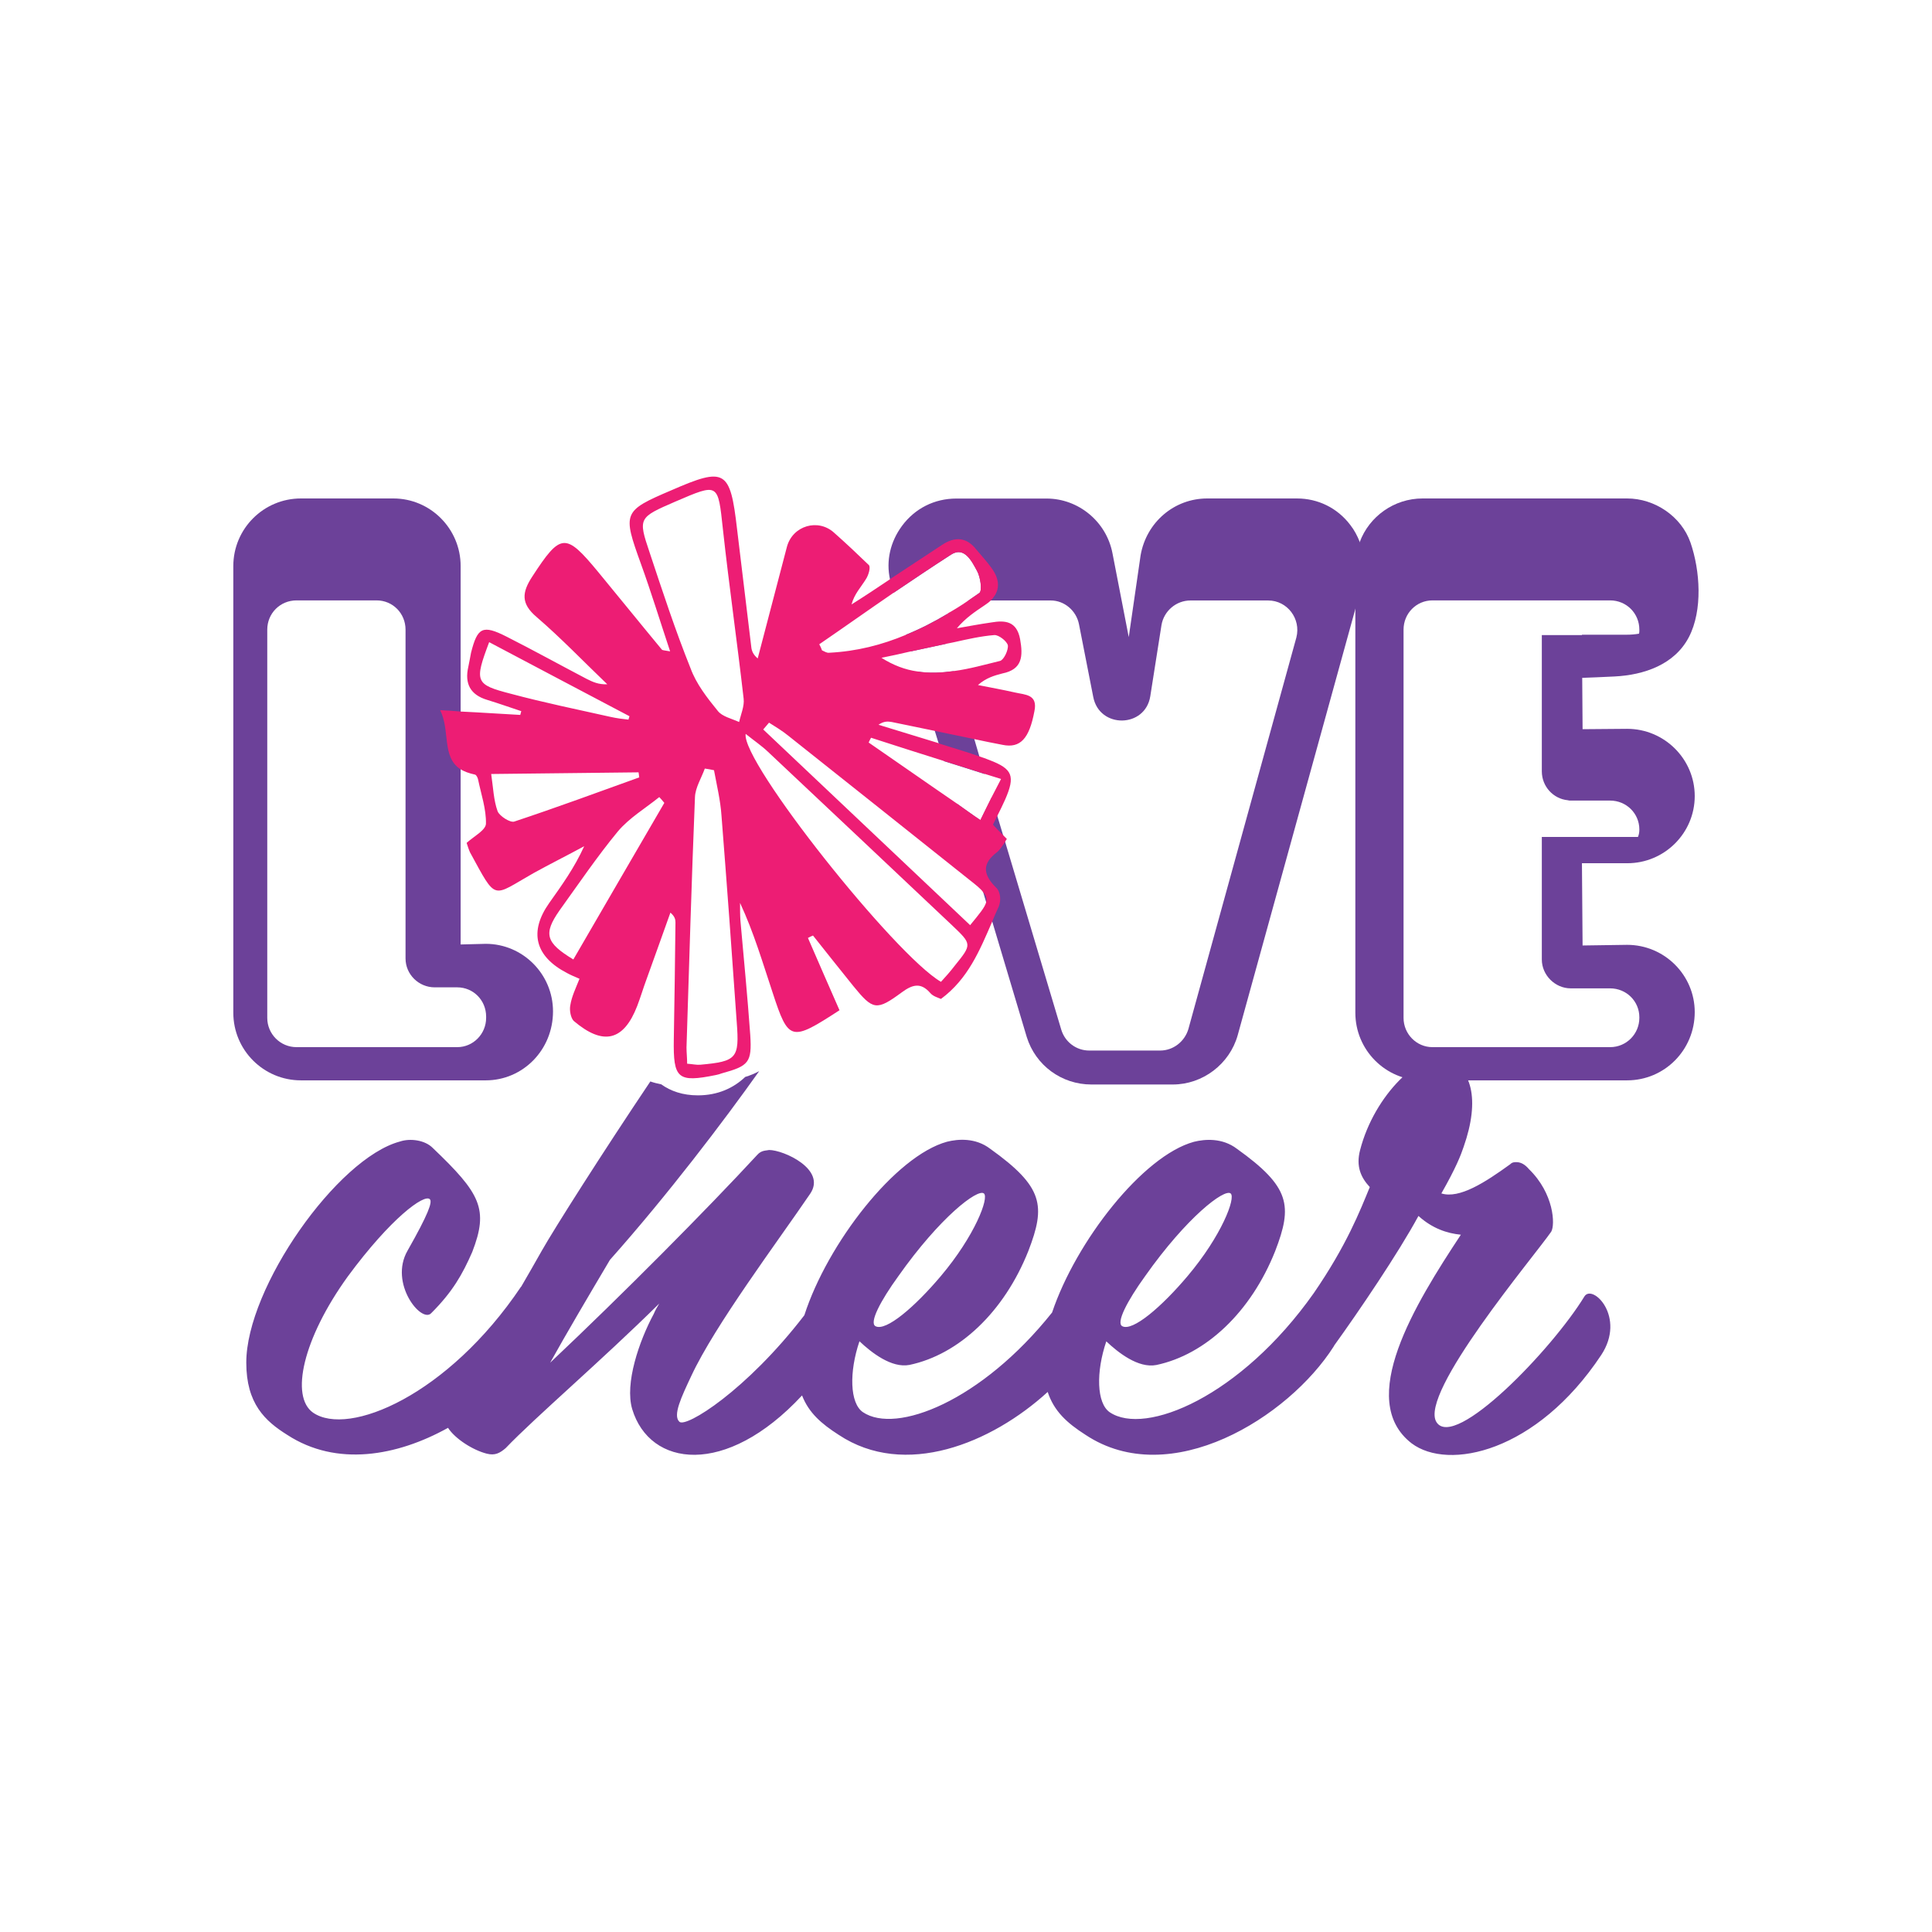
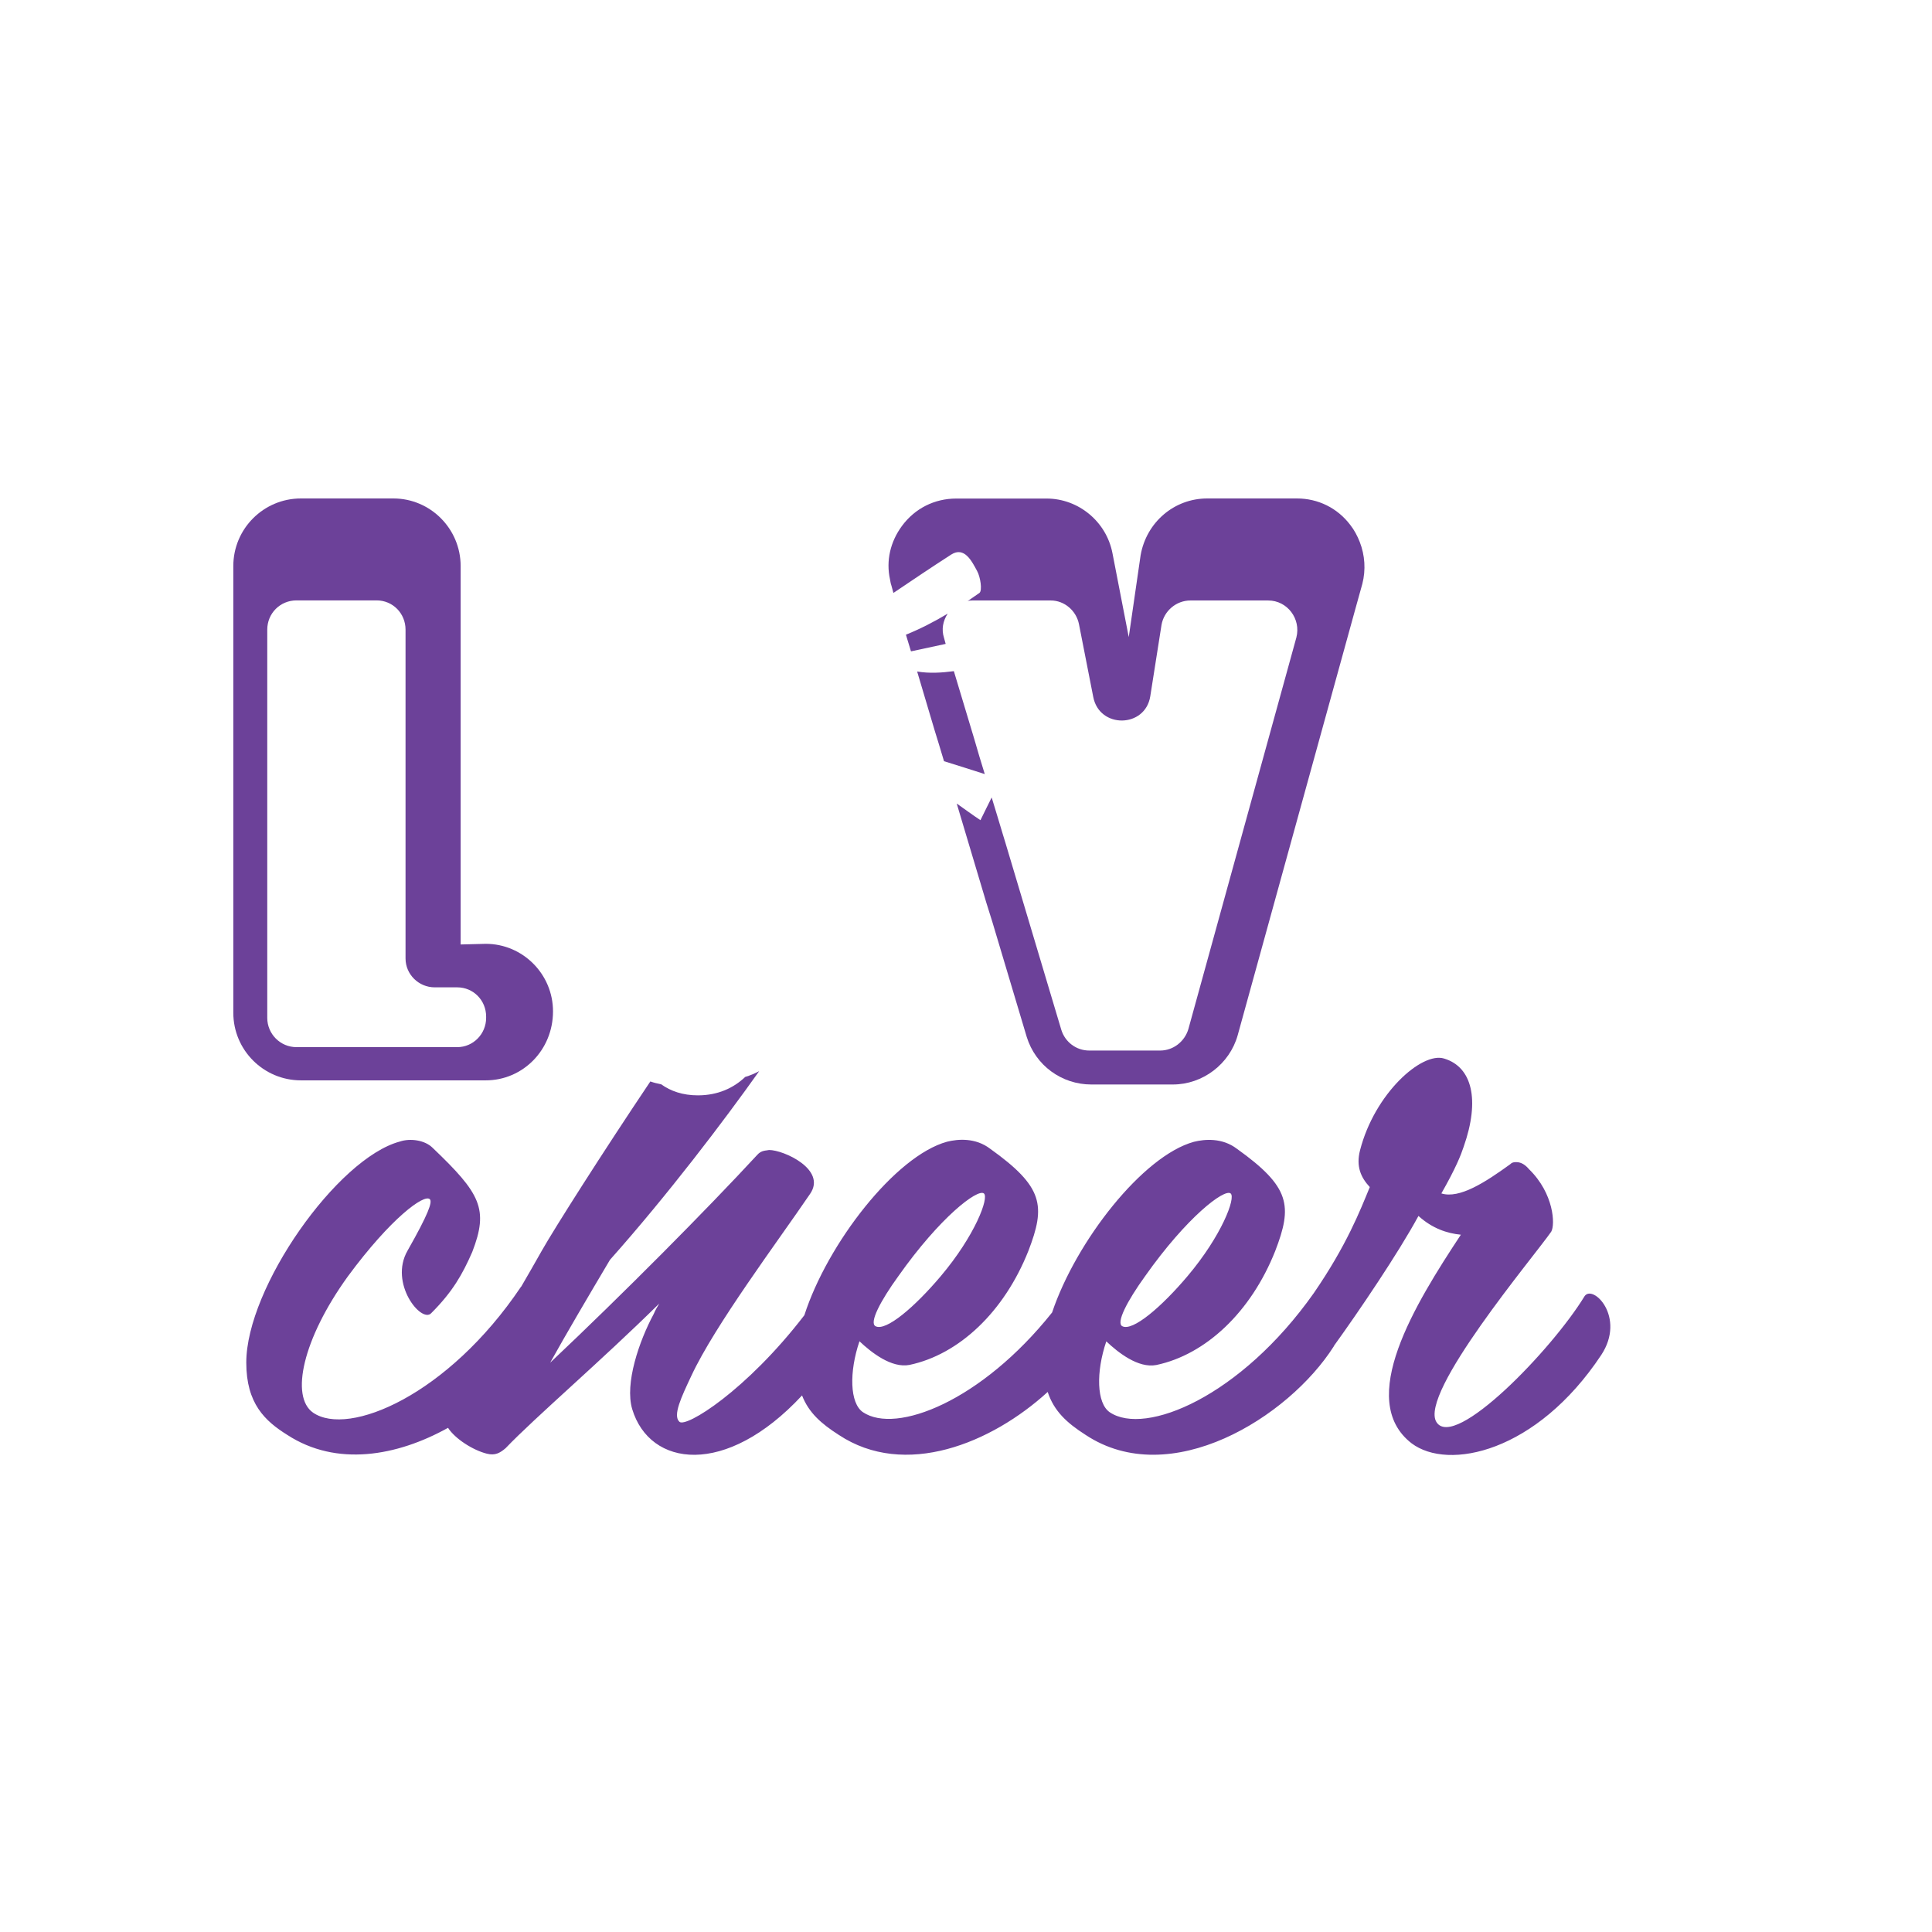
<svg xmlns="http://www.w3.org/2000/svg" version="1.1" id="Layer_1" x="0px" y="0px" viewBox="0 0 2100 2100" style="enable-background:new 0 0 2100 2100;" xml:space="preserve">
  <style type="text/css"> .st0{fill:#6C4199;} .st1{fill:#ED1D74;} .st2{fill:#ED1A75;} </style>
  <g>
    <g id="XMLID_1856_">
      <g id="XMLID_1855_">
-         <path id="XMLID_2403_" class="st0" d="M528,1025.9l-27.3,0.7V615.3c0-40.6-32.9-73.5-73.1-73.5H327.1 c-40.6,0-73.5,32.9-73.5,73.5v485.5c0,40.6,32.9,73.5,73.5,73.5H528c40.2,0,73.1-32.9,73.1-75 C601.1,1058.8,568.2,1025.9,528,1025.9z M528.4,1106.4c0,17.4-14,31.8-31.4,31.8H322.3c-17.7,0-31.8-14.4-31.8-31.8v-422 c0-17.7,14-31.8,31.8-31.8h87.1c17.4,0,31.4,14,31.4,31.8v357.4c0,17.4,14.4,31.4,31.7,31.4H497c17.4,0,31.4,14,31.4,31.8V1106.4 z" />
+         <path id="XMLID_2403_" class="st0" d="M528,1025.9l-27.3,0.7V615.3c0-40.6-32.9-73.5-73.1-73.5H327.1 c-40.6,0-73.5,32.9-73.5,73.5v485.5c0,40.6,32.9,73.5,73.5,73.5H528c40.2,0,73.1-32.9,73.1-75 C601.1,1058.8,568.2,1025.9,528,1025.9z M528.4,1106.4c0,17.4-14,31.8-31.4,31.8H322.3c-17.7,0-31.8-14.4-31.8-31.8v-422 c0-17.7,14-31.8,31.8-31.8h87.1c17.4,0,31.4,14,31.4,31.8v357.4c0,17.4,14.4,31.4,31.7,31.4H497c17.4,0,31.4,14,31.4,31.8V1106.4 " />
        <path id="XMLID_2404_" class="st0" d="M1058.9,803.3c-14.4-3-28.4-5.9-42.8-8.9l4.1,13.3c0.4,0.4,0.4,0.4,0.7,0.4 c14.8,4.8,29.2,8.9,43.6,14L1058.9,803.3z M1030.1,667c-14.8,8.9-29.9,16.6-45.4,22.9l5.5,18.1c12.6-2.6,25.1-5.5,37.7-8.1 l-1.8-6.6C1023.1,684,1025,674.8,1030.1,667z M1478,589.1c-2.6-6.6-5.9-12.9-10.3-18.5c-14-18.5-35.1-28.8-58-28.8h-97.5 c-35.8,0-66.1,25.8-72.4,61.7l-12.9,89l-17.7-91.2c-6.6-34.3-36.9-59.4-71.6-59.4h-98.2c-23.6,0-45,10.7-59.1,29.9 c-12.5,17-17.4,37.7-12.9,58c0.4,2.2,0.7,4.4,1.5,6.6l2.2,8.1c20.7-14,41.7-28.1,62.8-41.7c14.4-9.2,22.5,7.4,28.1,17.7 c3.7,6.6,5.9,21.4,2.6,24c-4.4,3-8.5,5.9-12.9,8.9c1.8-0.7,3.3-0.7,5.2-0.7h85.3c14.8,0,27.7,11.1,30.6,25.8l15.5,79 c6.6,34.7,56.5,34,62-0.7l12.2-77.5c2.6-15.1,15.9-26.6,31.4-26.6h84.6c20.7,0,35.8,19.9,30.6,40.2l-117.4,425.7 c-4.1,13.7-16.6,23.3-30.6,23.3h-77.2c-14,0-26.2-9.2-30.3-22.5l-60.9-203.8l-2.6-8.5l-5.9-19.6l-6.3-20.7 c-4.1,8.1-7.8,15.9-12.2,24.7c-8.9-5.9-17.4-12.2-25.8-18.1l28.8,96.4l3.3,11.1l6.7,21.4l37.3,124.8c9.6,31,38,51.7,70.2,51.7 h88.6c32.5,0,61.7-22.2,70.5-53.5l128.1-464.1l7.4-26.6C1484.7,619.4,1483.6,603.5,1478,589.1z M1064.5,822.1l-5.5-18.8 l-22.2-73.8c-13.3,1.8-26.6,2.6-39.9,0.4l19.2,64.6l4.1,13.3l5.9,19.6c14.4,4.4,29.2,9.2,44.3,14L1064.5,822.1z" />
-         <path id="XMLID_2383_" class="st0" d="M1842.1,865.3c0-40.2-32.9-73.1-73.5-73.1l-48.4,0.4l-0.4-55.8c9.2-0.4,20.7-0.7,35.1-1.5 c32-1.6,65.3-12.8,80.9-42.9c15.1-29.1,12.2-72.2,1.7-102.6c-10-28.7-39-48-68.9-48c0,0-222.3,0-222.3,0c-31,0-58,19.6-68.3,47.3 c-2.9,8.1-4.8,17-4.8,26.2v485.5c0,40.6,32.9,73.5,73.1,73.5h222.3c40.6,0,73.5-32.9,73.5-74.2c0-40.2-32.9-73.1-73.5-73.1 l-48.4,0.7l-0.7-89.4h49.1C1809.2,938.4,1842.1,905.5,1842.1,865.3z M1707.3,1074.3h42.8c17.7,0,31.8,14,31.8,31.4v0.7 c0,17.4-14,31.8-31.8,31.8H1557c-17.4,0-31.4-14.4-31.4-31.8v-422c0-17.7,14-31.8,31.4-31.8h193.1c17.7,0,31.8,14,31.8,31.8v1.1 c0,1.1,0,2.2-0.4,3.3c-4.1,0.7-8.5,1.1-12.9,1.1h-49.1v0.4h-43.6v148.1c0,16.6,12.6,29.9,28.1,31.4c1.1,0.4,2.2,0.4,3.3,0.4h42.8 c17.7,0,31.8,14,31.8,31.4c0,3-0.4,5.5-1.5,8.1h-104.5v133.3C1675.9,1059.9,1690.3,1074.3,1707.3,1074.3z" />
      </g>
      <path id="XMLID_2286_" class="st0" d="M1722.3,1409c-35.5,58.2-141.3,167.7-160.9,136.8c-19.7-31,106.5-180.6,124.7-207 c4.5-7.6,3-41.6-24.2-68c-3.8-4.5-8.3-7.6-13.6-7.6c-2.3,0-4.5,0-6.8,2.3c-27.2,19.7-55.2,37.8-74.8,31.7 c15.9-27.9,21.2-41.6,24.2-50.6c18.1-51.4,9.1-86.9-21.2-96c-24.2-7.6-75.5,37.8-91.4,99.7c-4.5,17.4,0.8,29.5,10.6,40 c-10.6,25.8-25.1,63.2-60.9,115.3c-79.5,112.6-183.2,155.4-221.7,129.5c-14.4-9.8-15.1-43.8-3.8-77.1 c12.8,12.1,34.7,29.5,54.4,25.7c53.6-11.3,102.8-57.4,129.2-123.9c18.9-49.1,16.6-69.5-41.6-111.1c-15.9-12.1-34.8-10.6-46.8-7.6 c-55.5,15.2-128.1,108.1-154.1,185.5c-76.9,96.5-169.6,132.6-205.6,108.4c-14.4-9.8-15.1-43.8-3.8-77.1 c12.8,12.1,34.8,29.5,54.4,25.7c53.6-11.3,102.8-57.4,129.2-123.9c18.9-49.1,16.6-69.5-41.6-111.1c-15.9-12.1-34.8-10.6-46.8-7.6 c-56.2,15.4-130,110.7-155.1,188.6c-63.1,82.1-128.9,122.7-135.8,115.8c-7.5-6.8,2.3-27.2,12.9-49.8 c25.7-55.2,93.7-145.8,129.2-198c18.1-26.4-28.7-47.6-44.6-47.6c-3,0.8-8.3,0-12.9,5.3c-54.4,58.9-145.8,151.1-225.1,225.9 c18.1-32.5,40.8-71,65-111.8c62.9-70.7,123.8-151,162.2-205.1c-4.8,2.6-9.9,4.7-15.2,6.3c-12.6,12-29.7,20-51.4,20 c-16.5,0-29.6-4.6-39.9-12c-4.2-0.8-8.1-1.8-11.8-3.1c-52.3,77.9-104,159.3-118,184c-7.2,12.8-14.8,26-22.4,39.1 c-0.1,0.1-0.3,0.1-0.3,0.2c-79.3,117.9-187.4,163.2-225.9,136.7c-24.9-17.4-11.3-80.1,37.8-148.1c46.8-63.5,83.1-89.9,89.1-83.9 c3,3-1.5,15.9-24.2,55.9c-20.4,35.5,15.1,79.3,25.7,68c23.4-23.4,34-42.3,44.6-66.5c18.1-46.8,9.1-63.5-43.1-113.3 c-8.3-8.3-24.2-10.6-35.5-6.8c-68,18.1-167,158.7-167,240.3c0,44.6,20.4,63.5,44.6,78.6c53.5,34.8,119.1,23.2,174.7-7.7 c7.7,12,27.3,24.4,42.2,28.1c9,2.3,14.3-0.8,20.4-6c31.7-33.2,104.3-95.2,167-157.2c-2.3,3.8-4.5,7.6-6,11.3 c-15.9,29.5-31.7,75.6-23.4,103.5c19,62.8,101.5,74.5,184.6-14.9c7.3,18.8,20.9,30.7,39.8,42.8c72,47.8,166,9.3,227.2-46.6 c6.9,20.9,20.9,33.7,41.1,46.6c92.2,61.2,220.6-18.9,269.7-95.9c0.3-0.5,0.4-0.9,0.7-1.3c26.3-36.4,69.8-100.6,91.5-140.7 c15.1,13.6,31,18.9,46.1,20.4c-49.9,75.5-114.1,179.8-53.6,226.7c40,30.2,136,9.8,206.2-96 C1767.6,1431.6,1731.3,1395.4,1722.3,1409z M1244.7,1387.1c45.3-64.2,86.1-95.2,92.9-89.9c6,4.5-9.8,46.1-46.8,89.9 c-28,33.2-59.7,60.5-71,54.4C1213,1437.7,1225.1,1414.3,1244.7,1387.1z M976.5,1387.1c45.3-64.2,86.1-95.2,92.9-89.9 c6,4.5-9.8,46.1-46.8,89.9c-28,33.2-59.7,60.5-71,54.4C944.7,1437.7,956.8,1414.3,976.5,1387.1z" />
-       <path id="XMLID_1897_" class="st1" d="M1103.2,752.7c-13.3-3-27-5.5-40.2-8.1c8.9-7.8,17.7-10.3,26.6-12.6 c21.8-4.4,22.5-18.8,19.2-37.3c-3.7-19.6-16.2-20.7-31.4-18.1c-12.6,1.8-24.7,4.1-37.3,6.3c9.6-11.4,19.9-18.1,30.3-25.1 c2.6-1.8,4.8-3.3,6.6-5.2c10-10,10.3-21.8,1.1-34.7c-5.2-7.4-11.4-14-17-20.7c-10.7-13.7-23.6-14-37.3-4.8 c-17.4,11.4-34.7,22.9-52.1,34.3c-1.5,1.1-3,1.8-4.4,3c-13.7,9.2-27.7,18.5-41.7,27.3c3-11.4,10.3-18.8,15.5-27.3 c3-4.4,5.5-13.3,3.3-15.5c-12.2-11.8-24.4-23.3-37.7-35.1c-17.4-15.9-45-7.8-51.3,15.1l-31.8,121.5c-5.2-4.4-6.6-8.5-7-12.6 c-5.2-42.8-10.3-85.7-15.5-128.5c-7.4-63.9-12.9-67.2-71.3-41.7c-52.8,22.5-53.2,24.4-33.2,79.8c11.1,30.6,20.7,62,31.8,95.3 c-6.3-1.1-8.1-1.1-8.9-1.8c-23.3-28.1-46.2-56.5-69.4-84.6c-35.4-42.8-40.6-42.5-71.6,5.2c-11.1,17-12.6,29.2,4.8,43.9 c26.6,22.9,51.3,48.7,76.8,73.1c-9.6,0.4-15.9-2.6-22.5-5.9c-28.8-15.1-57.6-31-86.8-45.8c-26.2-13.3-31.8-10.3-38.8,17.4 c-1.1,5.2-1.8,10.3-3,15.5c-4.1,18.1,2.2,30.3,20.7,35.8c12.2,3.7,24.4,8.1,36.9,12.2c-0.4,1.5-0.7,2.6-1.1,4.1 c-20.7-1.1-41.7-2.6-65-3.7c-7-0.7-14.4-1.1-22.1-1.5c11.1,21.8,1.5,51,22.1,64.2c4.1,2.6,9.2,4.4,15.9,5.9c1.5,0.4,3,3.7,3.3,5.5 c3.3,15.9,8.9,32.1,8.5,48c-0.4,7-13.3,13.7-21,20.7c1.1,3.3,2.2,7,3.7,10.3c29.5,53.9,23.3,48.4,69.1,22.5 c18.1-10,36.6-19.2,55-29.2c-10.7,23.6-24.4,42.5-38,61.7c-22.2,31.4-15.5,58,19.2,76.1c4.1,2.2,8.5,4.1,13.7,6.3 c-4.1,10.3-8.5,19.2-10,28.8c-1.1,5.2,0.4,13.7,3.7,17c32.1,27.3,54.3,21.8,69-16.2c3.7-9.6,6.6-19.6,10.3-29.5 c8.5-24,17.4-48,25.8-72c4.8,4.1,5.5,7.4,5.5,10.7c-0.4,42.5-1.1,84.6-1.8,127c-0.7,42.8,4.1,47.3,45.8,38.8 c2.2-0.4,4.4-1.1,6.3-1.8c29.5-8.1,32.9-11.8,31-41.7c-3-41.7-7-83.1-10.7-124.4c-0.4-6.3-0.4-12.9-0.4-19.2 c15.1,32.5,24.7,65.4,35.4,97.5c17.4,53.2,19.9,53.5,72.7,19.2c-11.4-25.8-22.9-52.4-34.3-78.6c1.8-1.1,3.7-1.8,5.5-2.6 c14.8,18.5,29.2,36.9,43.9,55c21.4,26.2,25.1,27,52.8,6.6c11.1-8.1,20.3-11.1,30.6,0.7c3,3.7,8.5,5.2,11.8,6.6 c29.5-21.8,42.1-52.8,55.4-83.4c2.2-5.5,4.8-11.4,7.4-17c2.6-6.3,2.2-15.9-3-20.7c-15.1-15.1-14.4-26.6,1.1-38.4 c3.3-2.6,5.5-6.6,8.5-10.7c0.7-1.5,1.5-2.6,2.2-3.7c-1.8-1.8-3.3-3.3-4.8-4.8c-4.1-4.1-7.4-7.4-10.3-10.7c1.5-3,3-5.9,4.4-8.9 c3.3-6.6,6.3-12.6,8.9-18.5c11.1-25.5,8.1-33.2-17-42.8c-3.7-1.5-7.8-3-11.4-4.1c-14.4-5.2-28.8-9.2-43.6-14c-0.4,0-0.4,0-0.7-0.4 c-21.4-6.6-43.2-13.3-65-19.9c5.9-4.1,10.3-3.7,14.4-3c15.5,3.3,31,6.3,46.5,9.6c14.4,3,28.4,5.9,42.8,8.9 c10.3,2.2,20.7,4.4,31,6.3c19.6,4.1,29.2-7,34.7-36.2C1128.4,754.5,1114.3,755.3,1103.2,752.7z M555.3,754.1 c-38.8-10-39.9-12.9-23.6-56.1c51.7,27.3,101.9,53.9,152.5,80.5c-0.4,1.1-0.7,2.6-1.1,3.7c-6.6-0.7-12.9-1.5-19.6-3 C627.3,771.1,591.1,763.7,555.3,754.1z M559,893c-4.4,1.5-15.9-5.9-18.1-11.1c-4.4-12.2-4.8-25.8-7-40.6 c54.6-0.7,107.4-1.1,160.2-1.8c0.4,1.8,0.4,3.7,0.7,5.5C649.8,861.2,604.8,877.8,559,893z M623.2,1042.9 c-29.9-18.1-32.9-27.7-15.1-53.2c20.7-28.8,41-58.7,63.5-86c12.5-14.8,29.9-25.1,45-37.3c1.8,1.8,3.7,4.1,5.5,6.3 C689.3,929.2,656.1,986,623.2,1042.9z M761.3,1157.3c-4.1,0.4-8.5-0.7-14.4-1.1c0-6.3-0.7-12.2-0.7-17.7 c2.9-90.8,5.5-181.7,9.2-272.1c0.4-10.3,7-20.7,10.7-31c3.3,0.4,6.6,1.1,10,1.8c3,16.2,7,32.9,8.1,49.1 c5.9,75,11.4,149.9,16.6,224.9C803.8,1150.3,800.9,1153.7,761.3,1157.3z M803.4,784.8c-8.1-3.7-18.5-5.9-23.3-12.2 c-11.4-14-23.3-29.2-29.5-46.2C734,685.1,720,642.3,706,600.2c-12.6-37.3-11.8-37.7,28.1-55c47.3-20.3,46.2-20.3,51.7,30.3 c6.7,61.3,15.5,122.6,22.5,183.9C809.3,767.4,805.3,776.3,803.4,784.8z M1037.9,1049.5c-4.8,6.3-10,12.2-15.1,17.7 c-49.8-28.8-217.1-238.9-212.3-269.5c9.2,7.4,17.4,12.9,24.4,19.6c66.8,62.8,133.3,125.5,199.8,188.3 C1056.4,1026.3,1056.7,1026.3,1037.9,1049.5z M1054.5,1005.6C978.8,934,904.2,863.4,829.6,792.9c2.2-2.6,4.4-5.2,6.3-7.4 c7,4.4,14.4,8.9,20.7,14c65.7,52.1,131.4,104.5,197.2,156.9c7,5.5,12.2,9.6,14.8,13.3c3.3,3.7,4.4,7,3.3,11.1 C1070.4,986.4,1064.5,993.4,1054.5,1005.6z M1026.1,827.2c14.4,4.4,29.2,9.2,44.3,14c5.9,1.8,11.8,3.7,17.7,5.5 c-3.7,7-7,13.7-10.3,19.9c-4.1,8.1-7.8,15.9-12.2,24.7c-8.9-5.9-17.4-12.2-25.8-18.1c-32.9-22.5-63.9-44.3-95.6-66.1 c0.7-1.8,1.8-3.7,2.6-5.2C972.9,810.3,999.1,818.8,1026.1,827.2z M901.3,709.5c-2.6,0.4-5.2-1.5-7.8-2.6c-0.7-2.2-1.8-4.4-3-6.6 c27-18.5,53.5-37.3,80.5-55.8c20.7-14,41.7-28.1,62.8-41.7c14.4-9.2,22.5,7.4,28.1,17.7c3.7,6.6,5.9,21.4,2.6,24 c-4.4,3-8.5,5.9-12.9,8.9c-7,4.8-14,9.2-21.4,13.3v0.4c-14.8,8.9-29.9,16.6-45.4,22.9C958.5,701,931.2,708,901.3,709.5z M1036.8,729.4c-13.3,1.8-26.6,2.6-39.9,0.4c-12.9-1.8-25.8-6.6-38.8-14.8c10.7-2.2,21.4-4.4,32.1-7c12.6-2.6,25.1-5.5,37.7-8.1 c3-0.7,5.9-1.1,8.9-1.8c14.8-3.3,29.2-6.6,43.9-7.8c4.8-0.4,13.7,6.6,14.8,11.1c0.7,5.2-4.4,15.9-8.5,17 C1070.4,722.4,1053.8,727.2,1036.8,729.4z" />
    </g>
  </g>
</svg>